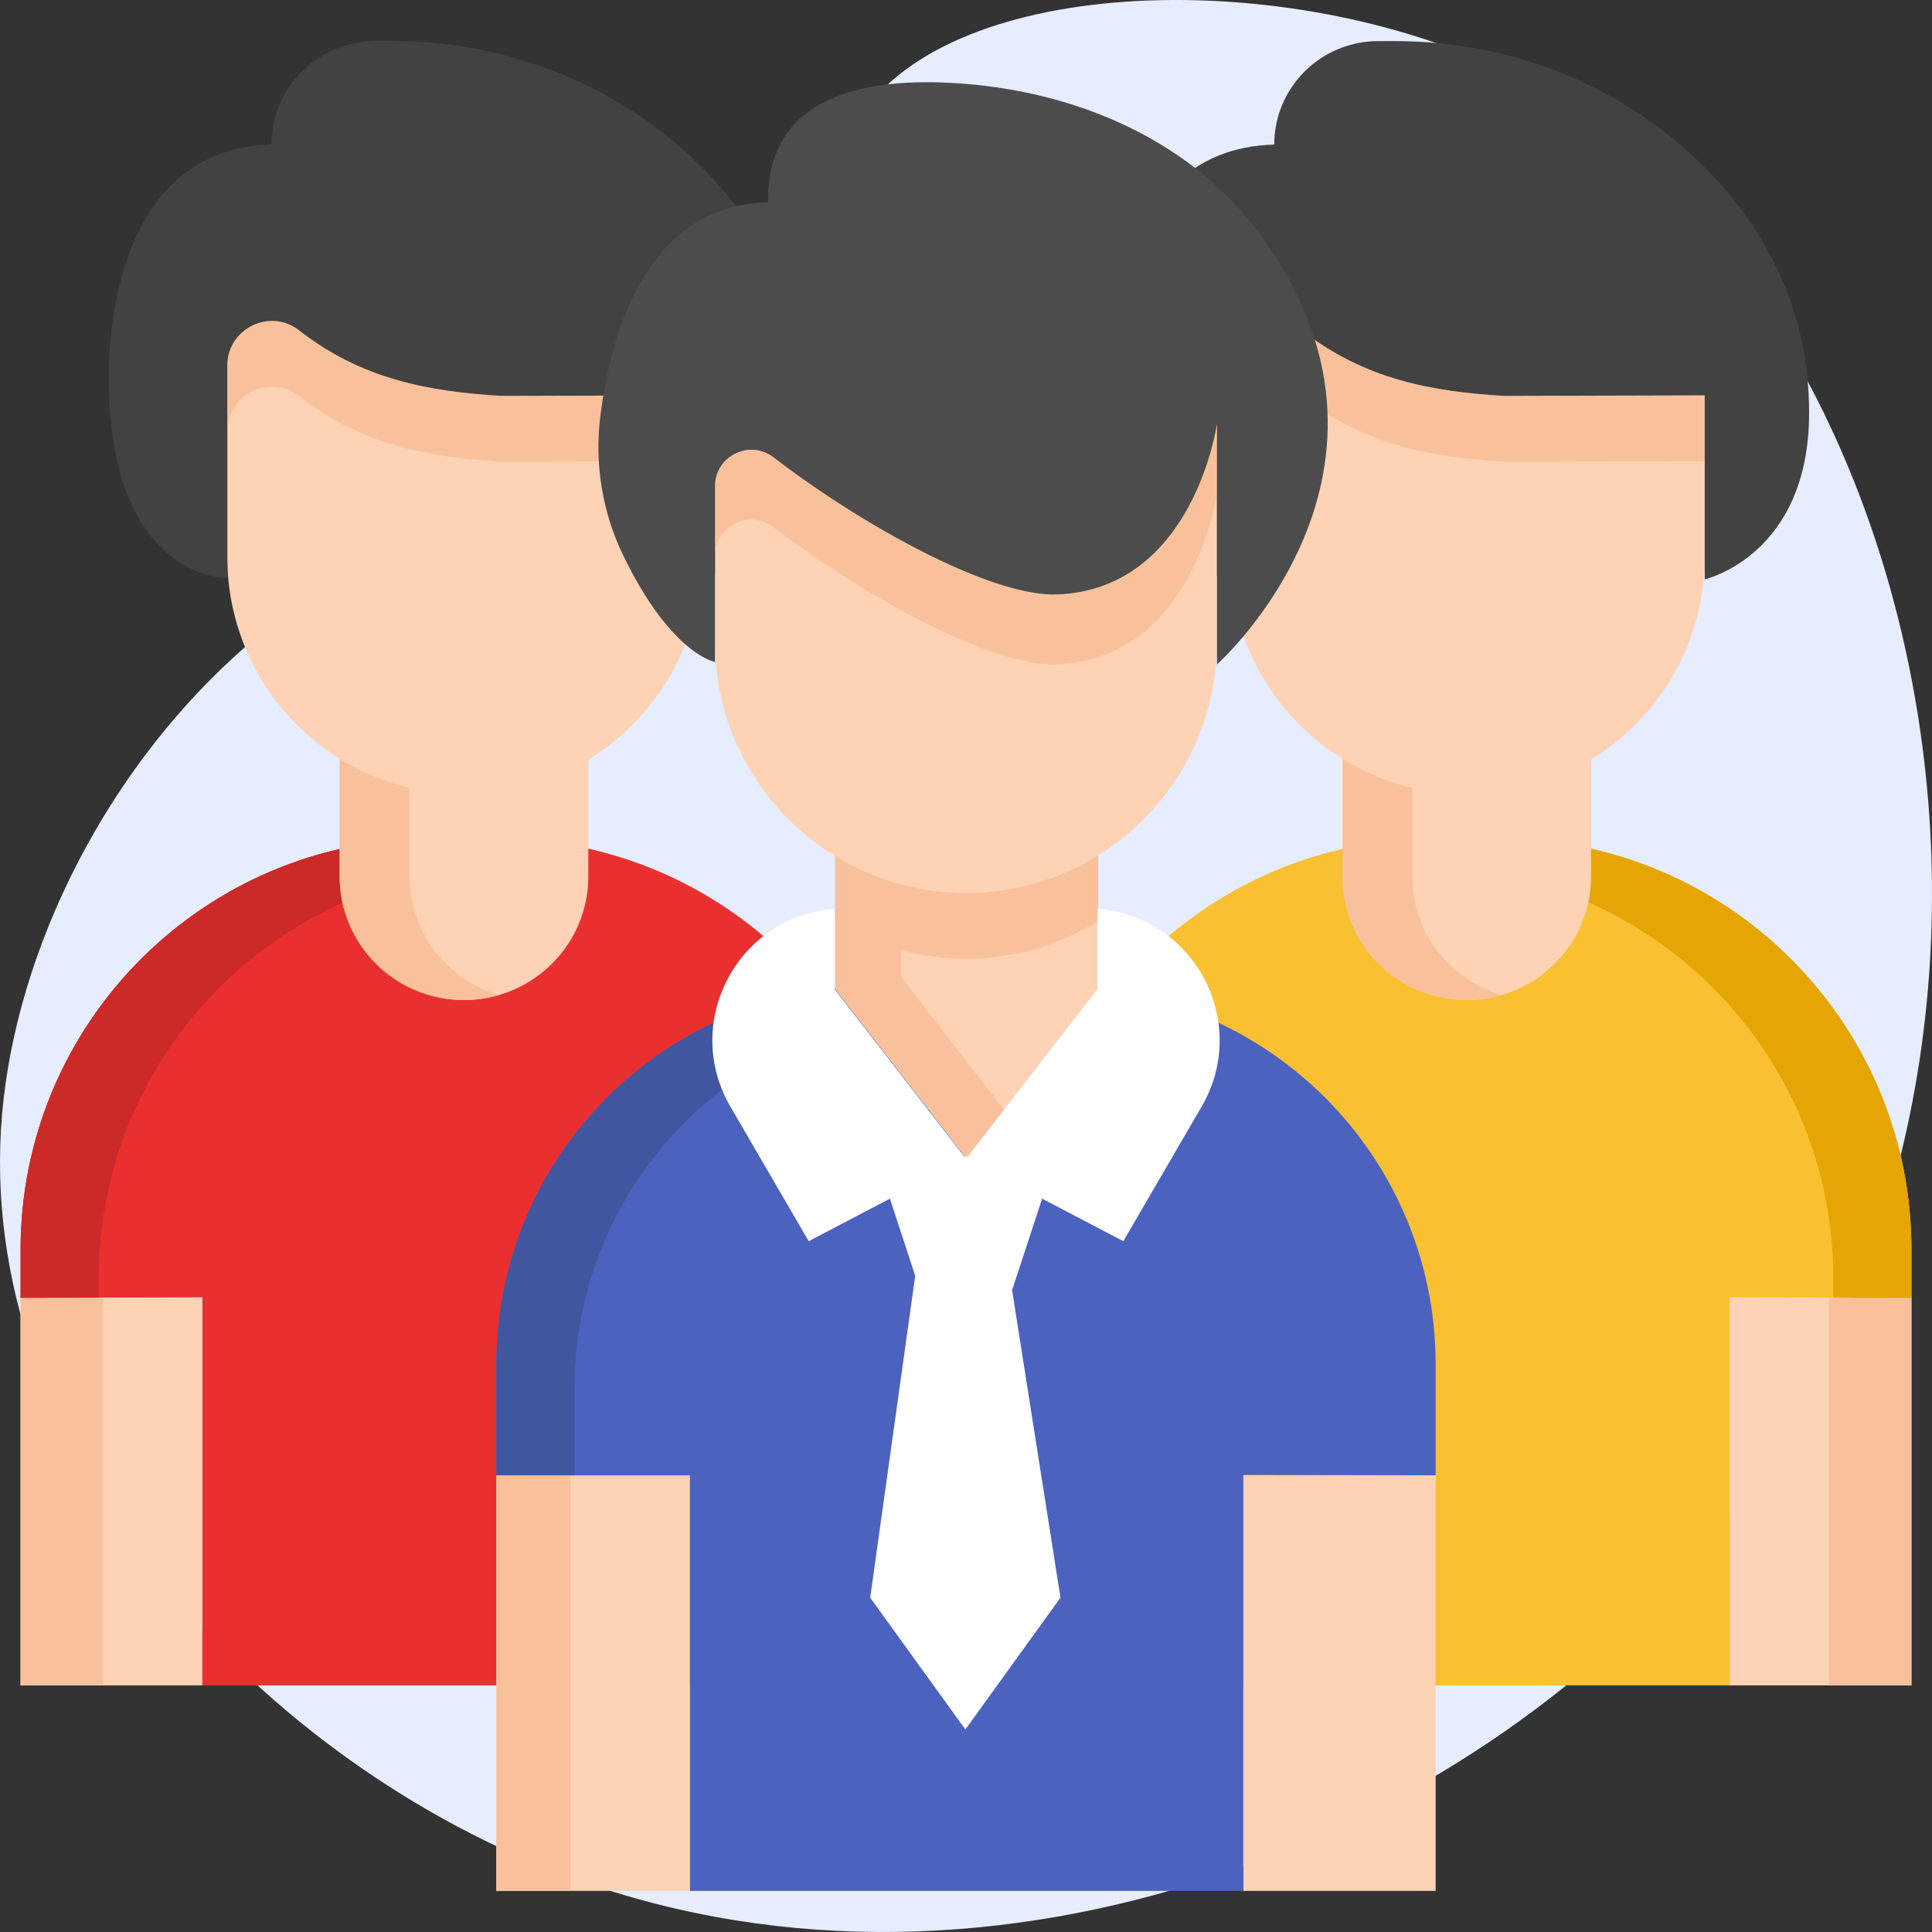
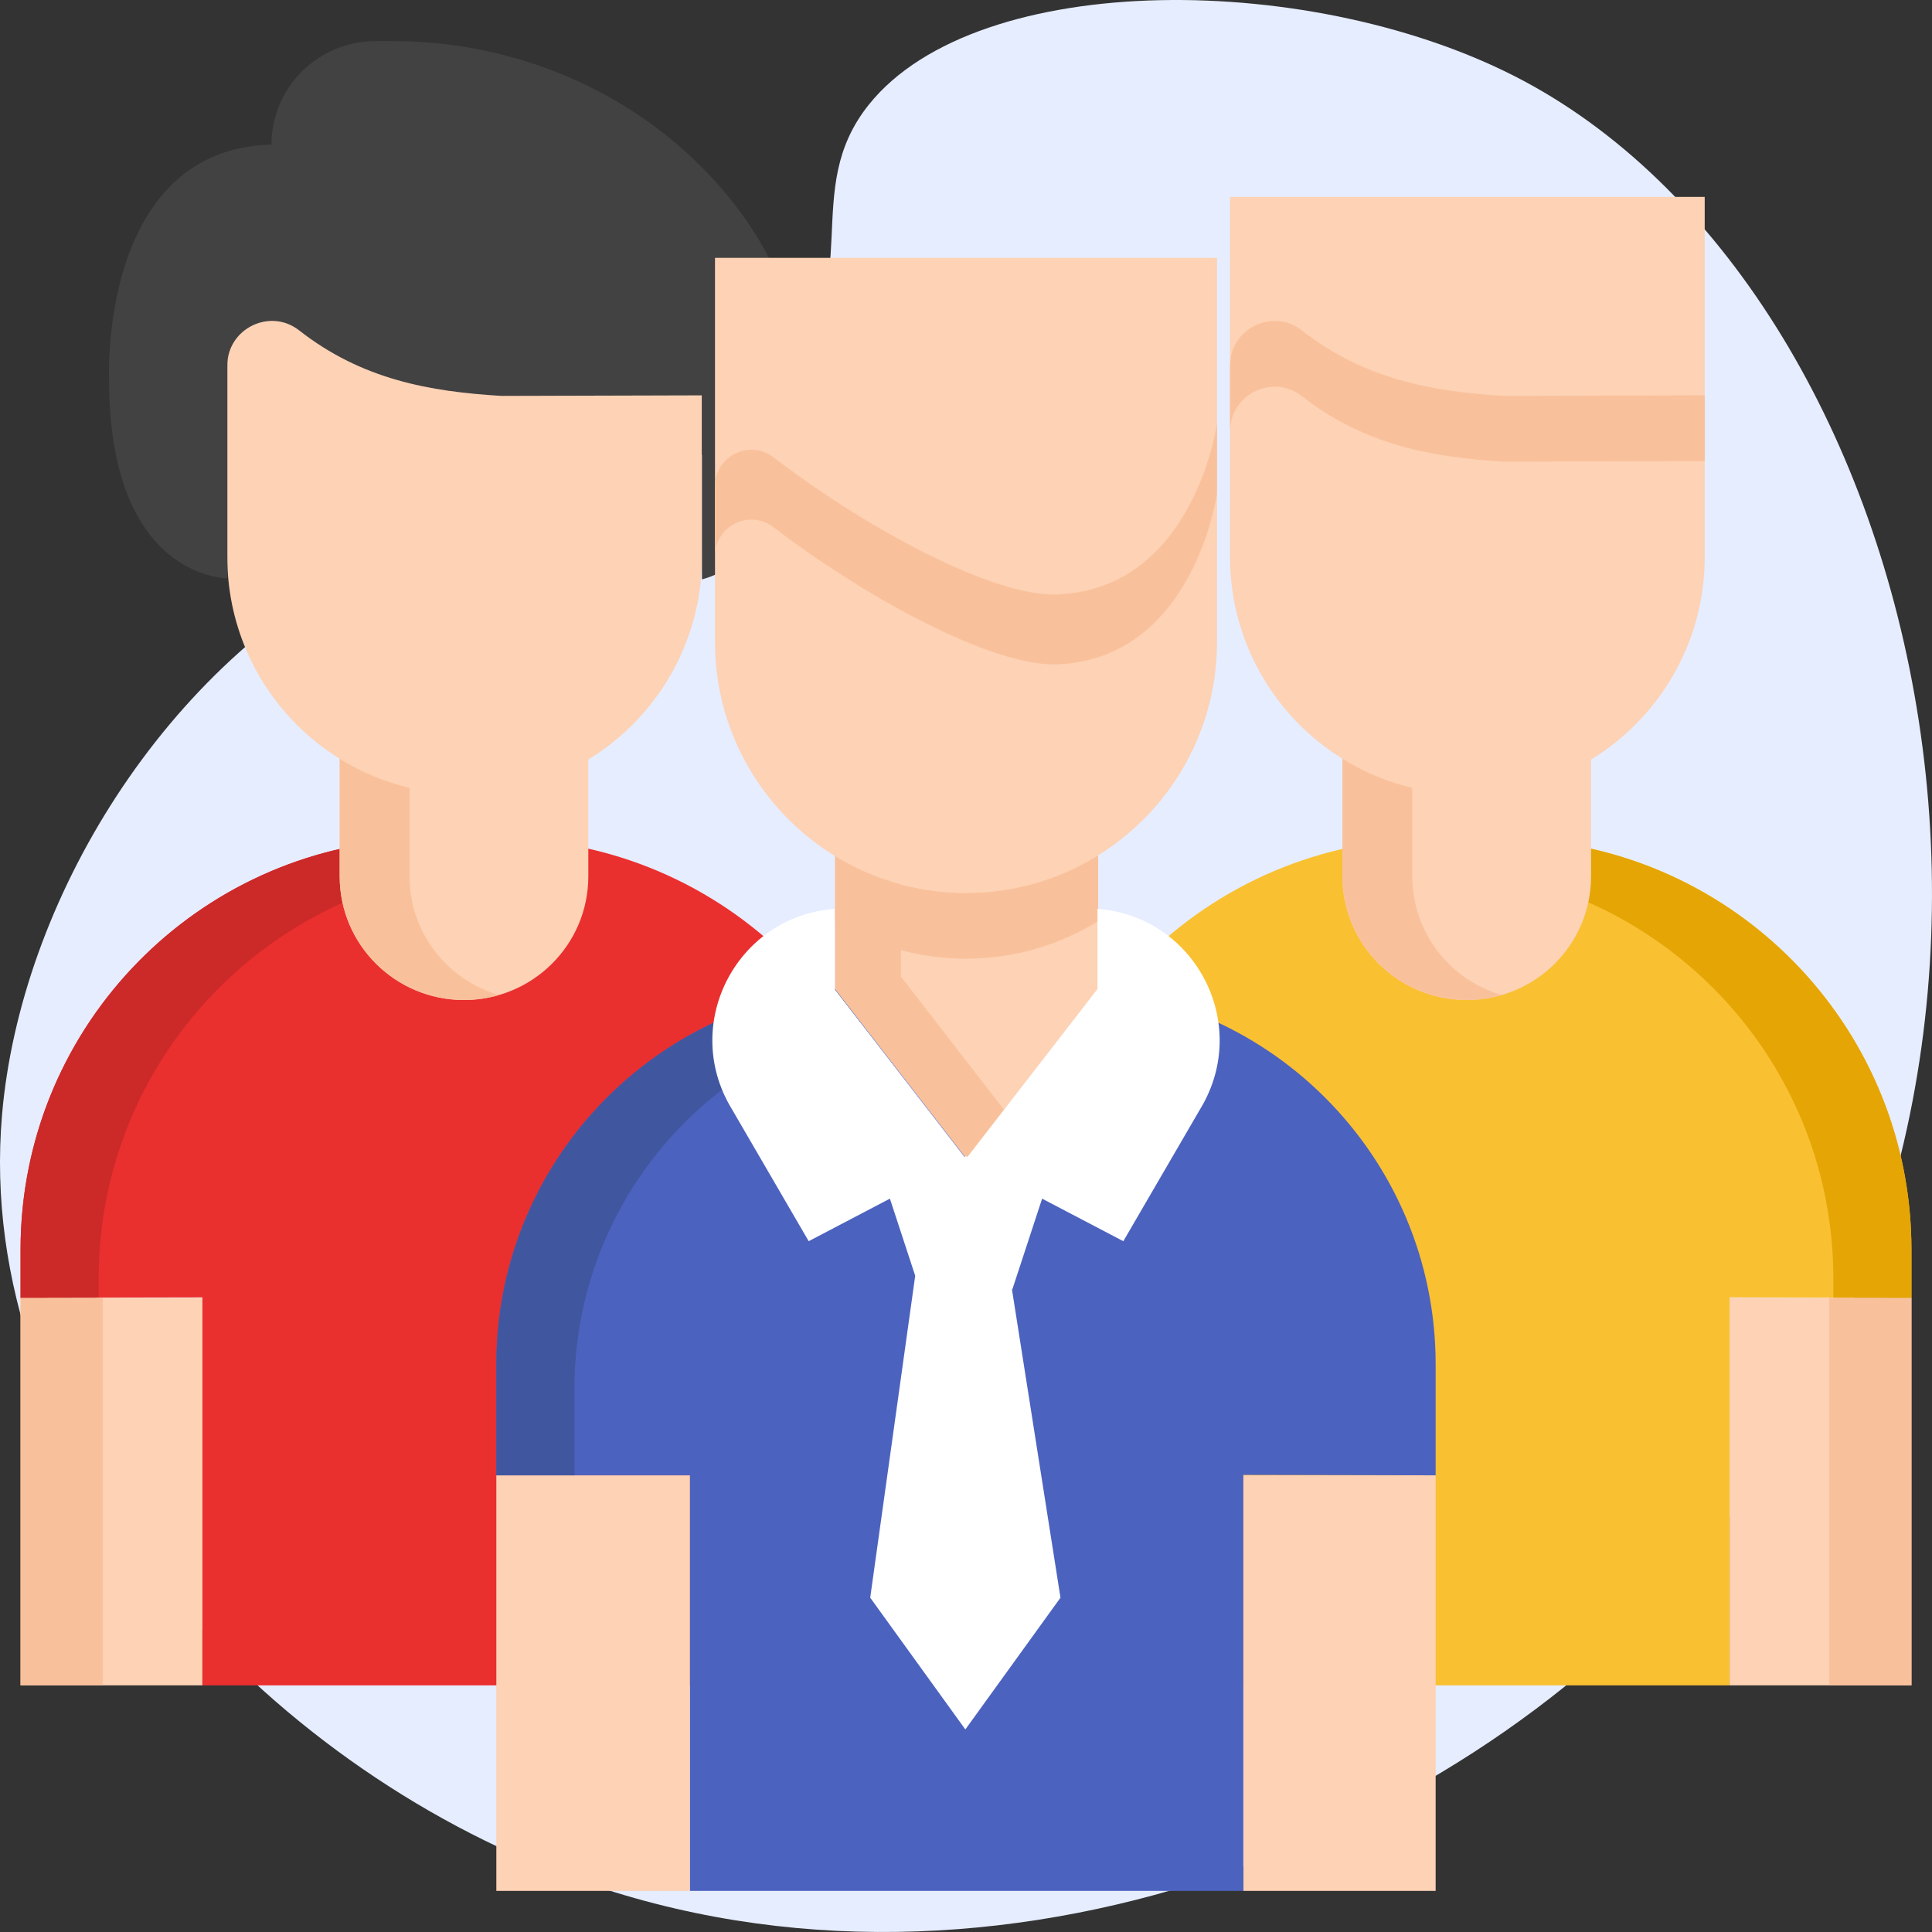
<svg xmlns="http://www.w3.org/2000/svg" id="Layer_1" enable-background="new 0 0 470 470" height="512" viewBox="0 0 470 470" width="512">
  <rect x="0" y="0" width="470" height="470" fill="#333333" stroke="none" />
  <g>
    <g>
      <g>
        <path d="m411.944 380.123c-58.382 68.268-174.157 115.12-276.889 75.156-73.639-28.646-141.541-102.731-134.56-184.078 4.425-51.551 39.255-109.896 91.475-135.483 41.094-20.136 76.474-11.91 99.003-41.857 19.796-26.315 3.602-47.454 20.408-68.425 26.575-33.162 109.018-32.652 159.379-5.707 99.729 53.359 142.644 241.754 41.184 360.394z" fill="#e6edff" />
      </g>
    </g>
    <g>
      <g>
        <g>
          <g>
            <g>
              <path d="m5 315.71h44.241v94.291h-44.241z" fill="#fdd2b5" />
            </g>
          </g>
          <g>
            <g>
              <path d="m5 315.709h20v94.291h-20z" fill="#f9c19b" />
            </g>
          </g>
        </g>
        <g>
          <g>
            <path d="m176.516 315.71h44.546v94.291h-44.546z" fill="#fdd2b5" />
          </g>
        </g>
        <g>
          <g>
            <g>
              <path d="m176.516 410h-127.275v-122.078 27.694l-44.241.094v-11.696c0-55.228 44.772-100 100-100h16.062c55.228 0 100 44.772 100 100v11.696h-44.546z" fill="#ea2f2f" />
            </g>
          </g>
          <g>
            <g>
              <path d="m97.898 204.267c-51.913 3.643-92.898 46.906-92.898 99.746v11.696l19-.04v-4.656c0-46.197 31.329-85.071 73.898-96.551z" fill="#cc2929" />
            </g>
          </g>
        </g>
        <g>
          <g>
            <g>
              <path d="m112.878 243.274c-16.703 0-30.243-13.466-30.243-30.078v-106.72h60.485v106.72c.001 16.612-13.539 30.078-30.242 30.078z" fill="#fdd2b5" />
            </g>
          </g>
          <g>
            <g>
              <path d="m99.636 213.196v-106.72h-17v106.72c0 16.612 13.54 30.078 30.243 30.078 2.952 0 5.803-.429 8.5-1.213-12.563-3.653-21.743-15.189-21.743-28.865z" fill="#f9c19b" />
            </g>
          </g>
        </g>
        <g>
          <g>
            <g>
              <path d="m113.031 193.225c31.887 0 57.737-25.85 57.737-57.737v-87.588h-115.474v87.587c0 31.888 25.85 57.738 57.737 57.738z" fill="#fdd2b5" />
            </g>
          </g>
          <g>
            <g>
-               <path d="m170.768 96.178-48.738.135c-17.502-1.046-33.974-3.975-49.274-15.952-7.072-5.537-17.462-.406-17.462 8.545v16c0-8.952 10.389-14.082 17.462-8.545 15.3 11.978 31.772 14.907 49.274 15.952l48.738-.135z" fill="#f9c19b" />
-             </g>
+               </g>
          </g>
        </g>
        <g>
          <g>
            <g>
              <path d="m66.049 35.172c0-13.902 11.332-25.172 25.31-25.172h4.085c28.966 0 56.976 11.396 76.883 32.324 13.249 13.929 23.847 32.936 23.84 58.101-.009 34.764-25.398 40.518-25.398 40.518v-44.765l-48.738.135c-17.502-1.046-33.975-3.975-49.274-15.952-7.072-5.537-17.462-.406-17.462 8.546v51.767s-28.86.27-28.763-48.647c-.001-.001-2.352-55.783 39.517-56.855z" fill="#424242" />
            </g>
          </g>
        </g>
      </g>
      <g>
        <g>
          <g>
            <g>
              <path d="m420.759 315.71h44.241v94.291h-44.241z" fill="#fdd2b5" transform="matrix(-1 0 0 -1 885.759 725.71)" />
            </g>
          </g>
          <g>
            <g>
              <path d="m445 315.709h20v94.291h-20z" fill="#f9c19b" />
            </g>
          </g>
        </g>
        <g>
          <g>
            <path d="m248.938 315.71h44.546v94.291h-44.546z" fill="#fdd2b5" transform="matrix(-1 0 0 -1 542.423 725.71)" />
          </g>
        </g>
        <g>
          <g>
            <g>
              <path d="m293.484 410h127.274v-122.078 27.694l44.242.094v-11.696c0-55.228-44.772-100-100-100h-16.062c-55.228 0-100 44.772-100 100v11.696h44.546z" fill="#f9c032" />
            </g>
          </g>
          <g>
            <g>
              <path d="m372.102 204.267c51.913 3.643 92.898 46.906 92.898 99.746v11.696l-19-.04v-4.656c0-46.197-31.329-85.071-73.898-96.551z" fill="#e5a505" />
            </g>
          </g>
        </g>
        <g>
          <g>
            <g>
              <path d="m356.817 243.274c-16.703 0-30.243-13.466-30.243-30.078v-106.72h60.485v106.72c0 16.612-13.54 30.078-30.242 30.078z" fill="#fdd2b5" />
            </g>
          </g>
          <g>
            <g>
              <path d="m343.574 213.196v-106.72h-17v106.72c0 16.612 13.54 30.078 30.243 30.078 2.952 0 5.803-.429 8.5-1.213-12.563-3.653-21.743-15.189-21.743-28.865z" fill="#f9c19b" />
            </g>
          </g>
        </g>
        <g>
          <g>
            <g>
              <path d="m356.969 193.225c31.887 0 57.737-25.85 57.737-57.737v-87.588h-115.474v87.587c0 31.888 25.85 57.738 57.737 57.738z" fill="#fdd2b5" />
            </g>
          </g>
          <g>
            <g>
              <path d="m414.706 96.178-48.738.135c-17.502-1.046-33.974-3.975-49.274-15.952-7.072-5.537-17.462-.406-17.462 8.545v16c0-8.952 10.389-14.082 17.462-8.545 15.3 11.978 31.772 14.907 49.274 15.952l48.738-.135z" fill="#f9c19b" />
            </g>
          </g>
        </g>
        <g>
          <g>
            <g>
-               <path d="m309.988 35.172c0-13.902 11.331-25.172 25.309-25.172h4.085c28.966 0 56.976 11.396 76.883 32.324 13.249 13.929 23.847 32.936 23.84 58.101-.009 34.764-25.398 40.518-25.398 40.518v-44.765l-48.738.135c-17.502-1.046-33.974-3.975-49.274-15.952-7.072-5.537-17.462-.406-17.462 8.546v51.767s-28.86.27-28.763-48.647c-.001-.001-2.352-55.783 39.518-56.855z" fill="#424242" />
-             </g>
+               </g>
          </g>
        </g>
      </g>
      <g>
        <g>
          <g>
            <path d="m302.464 358.905h46.789v101.095h-46.789z" fill="#fdd2b5" transform="matrix(-1 0 0 -1 651.716 818.905)" />
          </g>
        </g>
        <g>
          <g>
            <g>
              <path d="m120.747 358.905h47.112v101.095h-47.112z" fill="#fdd2b5" transform="matrix(-1 0 0 -1 288.606 818.905)" />
            </g>
          </g>
          <g>
            <g>
-               <path d="m120.747 358.905h18v101.095h-18z" fill="#f9c19b" />
-             </g>
+               </g>
          </g>
        </g>
        <g>
          <g>
            <g>
              <path d="m167.859 460h134.605v-130.636 29.441l46.789.099v-26.989c0-50.673-41.091-91.752-91.779-91.752h-44.948c-50.688 0-91.779 41.079-91.779 91.752v26.989h47.112v-28.4z" fill="#4c62bf" />
            </g>
          </g>
          <g>
            <g>
              <path d="m219.932 240.163h-7.406c-50.688 0-91.779 41.079-91.779 91.752v26.989h19v-20.989c0-46.748 34.97-85.328 80.185-91.026z" fill="#4057a0" />
            </g>
          </g>
        </g>
        <g>
          <g>
            <g>
              <path d="m203.177 240.592 31.984 41.308 31.985-41.308v-104.118h-63.969z" fill="#fdd2b5" />
            </g>
          </g>
          <g>
            <g>
              <path d="m219.177 237.592v-101.118h-16v104.118l31.984 41.308 9.162-11.832z" fill="#f9c19b" />
            </g>
          </g>
          <g>
            <g>
              <path d="m235 217.219c-11.661 0-22.556-3.272-31.823-8.943v16c9.268 5.671 20.162 8.943 31.823 8.943 11.798 0 22.808-3.355 32.146-9.149v-16c-9.338 5.794-20.348 9.149-32.146 9.149z" fill="#f9c19b" />
            </g>
          </g>
        </g>
        <g>
          <g>
            <g>
              <path d="m235 217.219c-33.724 0-61.062-27.338-61.062-61.062v-93.428h122.125v93.428c-.001 33.724-27.339 61.062-61.063 61.062z" fill="#fdd2b5" />
            </g>
          </g>
          <g>
            <g>
              <path d="m296.062 103.051s-5.592 40.261-38.874 41.56c-15.945.622-47.279-16.676-69.023-33.366-5.803-4.455-14.228-.294-14.228 6.993v17c0-7.288 8.425-11.448 14.228-6.993 21.744 16.69 53.077 33.989 69.023 33.366 33.282-1.299 38.874-41.56 38.874-41.56z" fill="#f9c19b" />
            </g>
          </g>
        </g>
        <g>
          <g>
            <g>
-               <path d="m186.842 49.197c-.328-24.402 20.779-29.821 41.961-29.142 29.761.954 59.53 12.566 77.34 36.433 43.11 57.771-10.081 105.152-10.081 105.152v-58.588s-5.592 40.261-38.874 41.56c-15.945.622-47.279-16.676-69.023-33.366-5.803-4.455-14.228-.294-14.228 6.993v42.797s-10.684-1.818-22.363-25.995c-5.057-10.469-6.965-22.193-5.534-33.731 2.542-20.485 11.273-51.353 40.802-52.113z" fill="#4c4c4c" />
-             </g>
+               </g>
          </g>
        </g>
        <path d="m266.984 221.11v19.482l-31.629 40.85-.355-.199-.355.199-31.629-40.85v-19.482c-23.299 1.723-36.987 26.998-25.7 47.458l19.413 33.377 19.758-10.348 6.154 18.76-10.945 78.313 23.143 32.053 23.143-32.053-11.804-75.013h.099l7.237-22.06 19.758 10.348 19.413-33.377c11.286-20.46-2.401-45.735-25.701-47.458z" fill="#fff" />
      </g>
    </g>
  </g>
</svg>